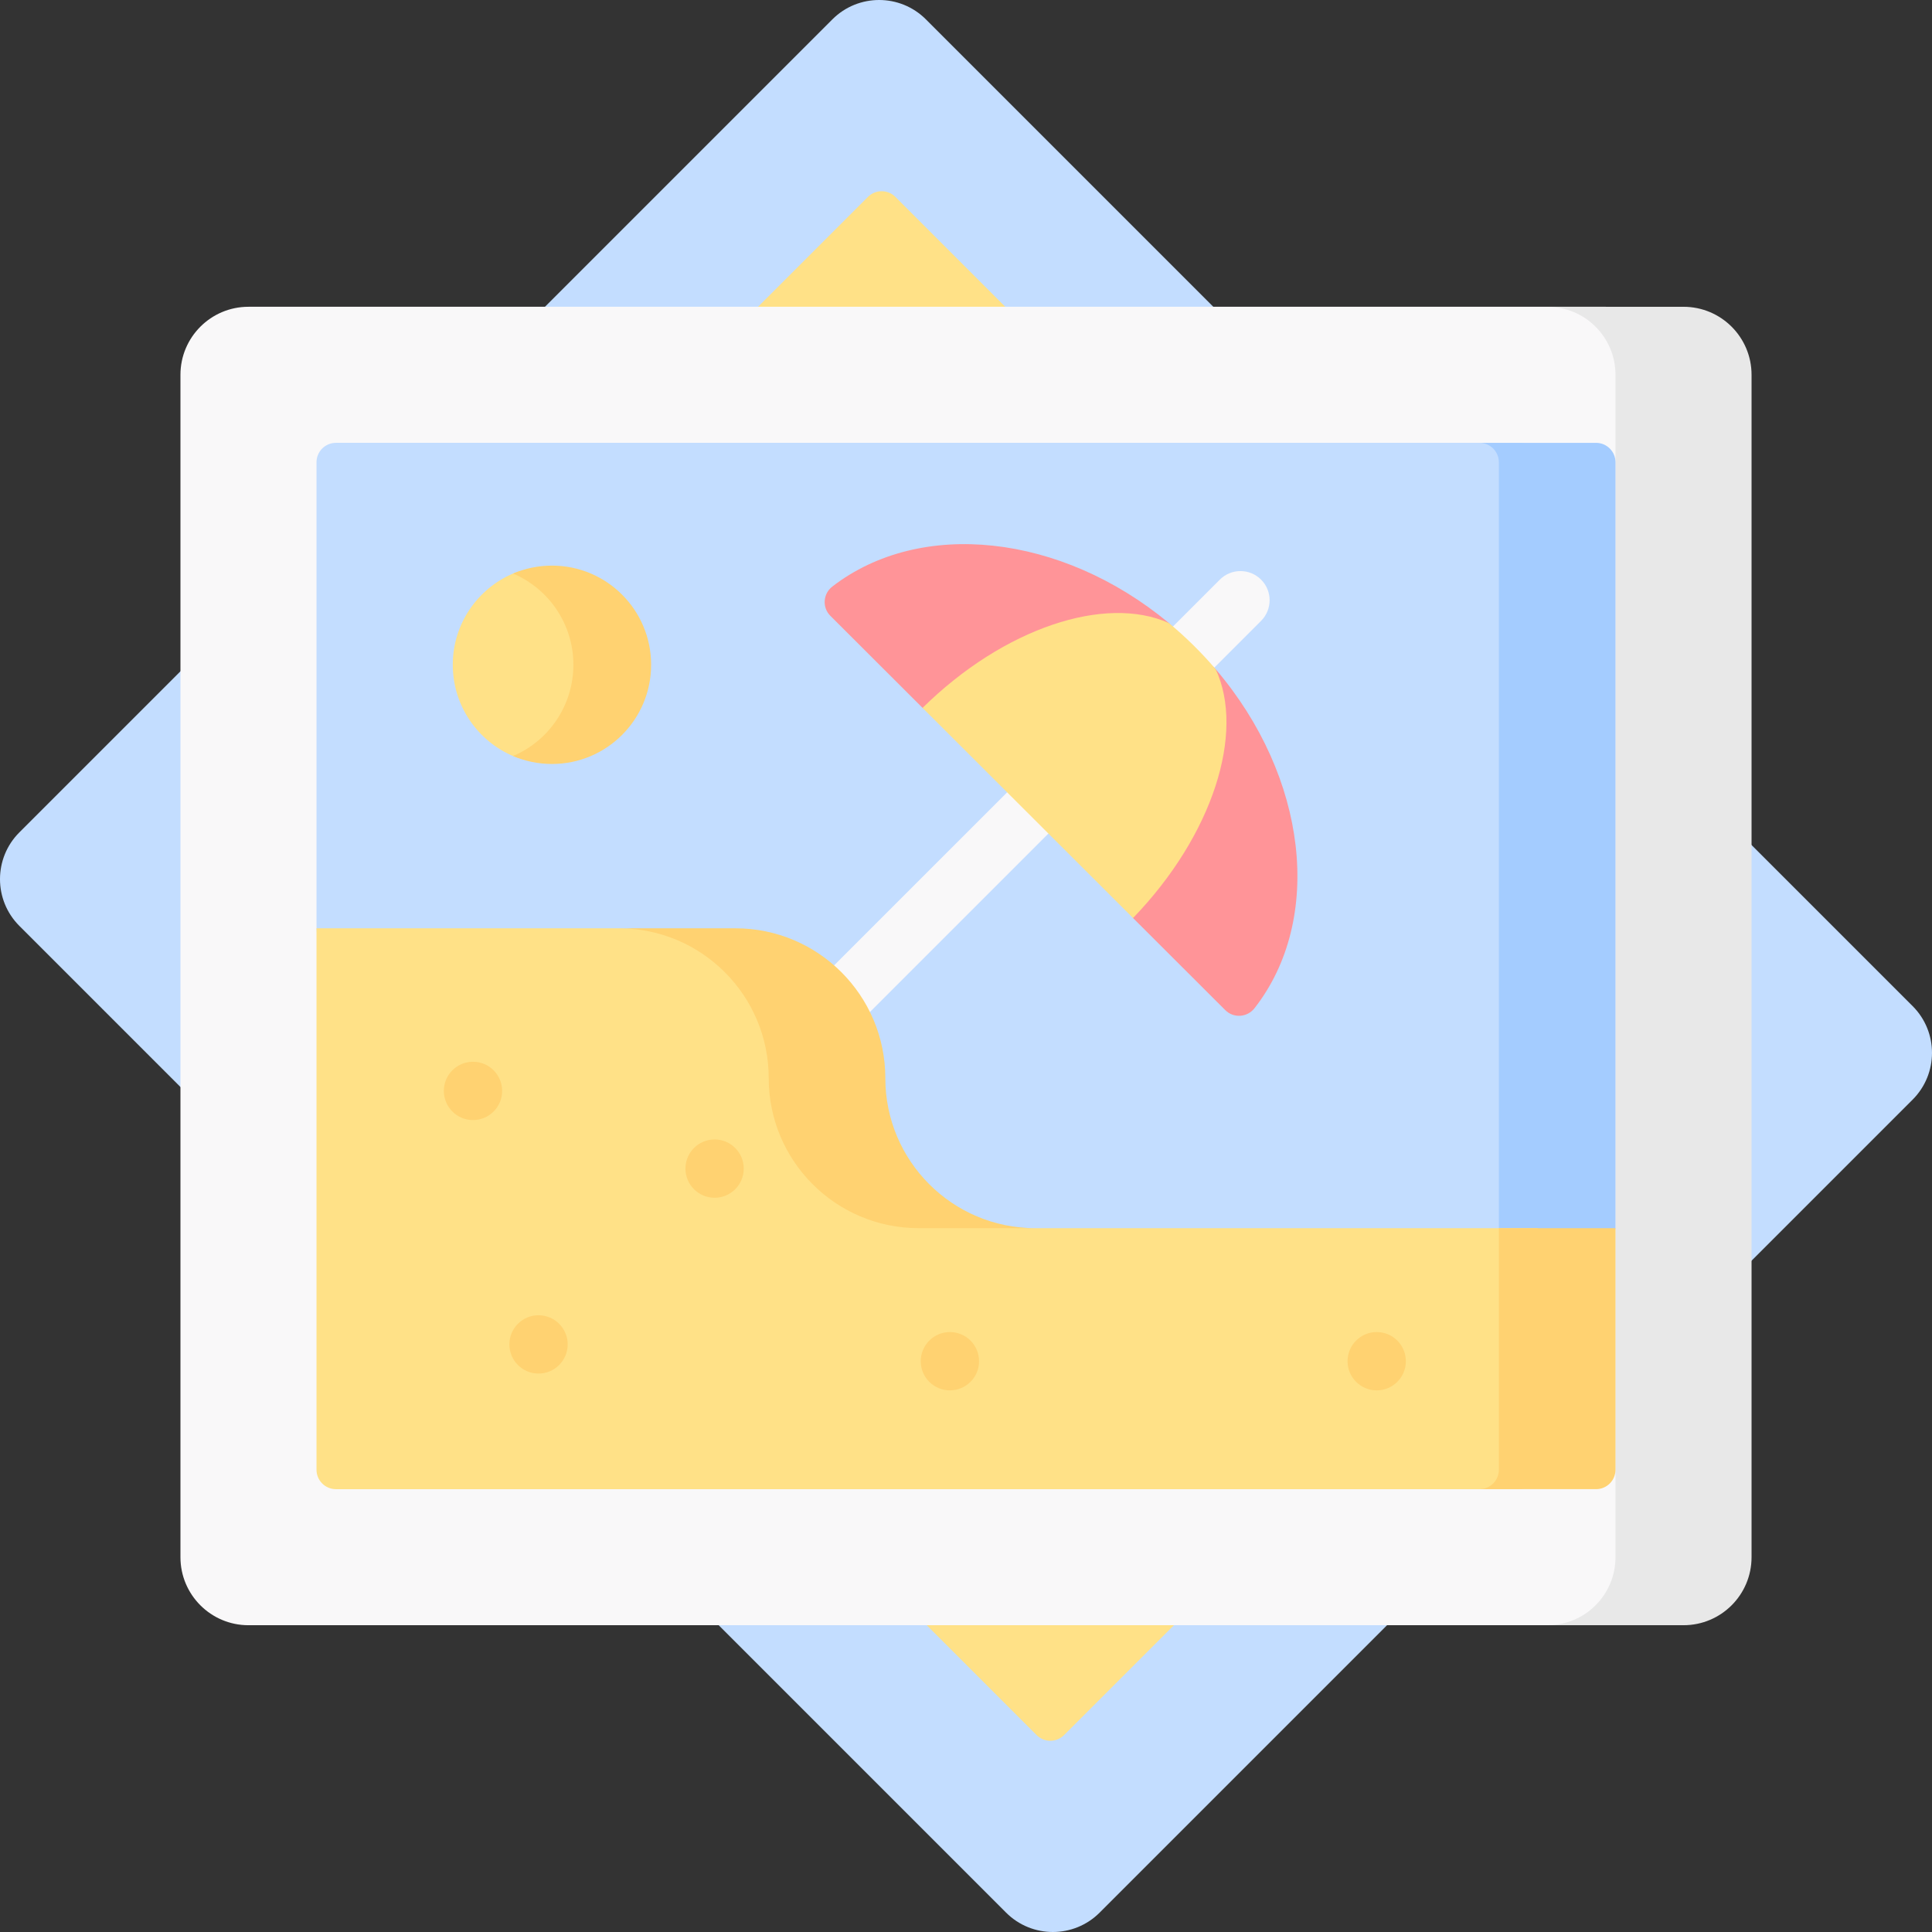
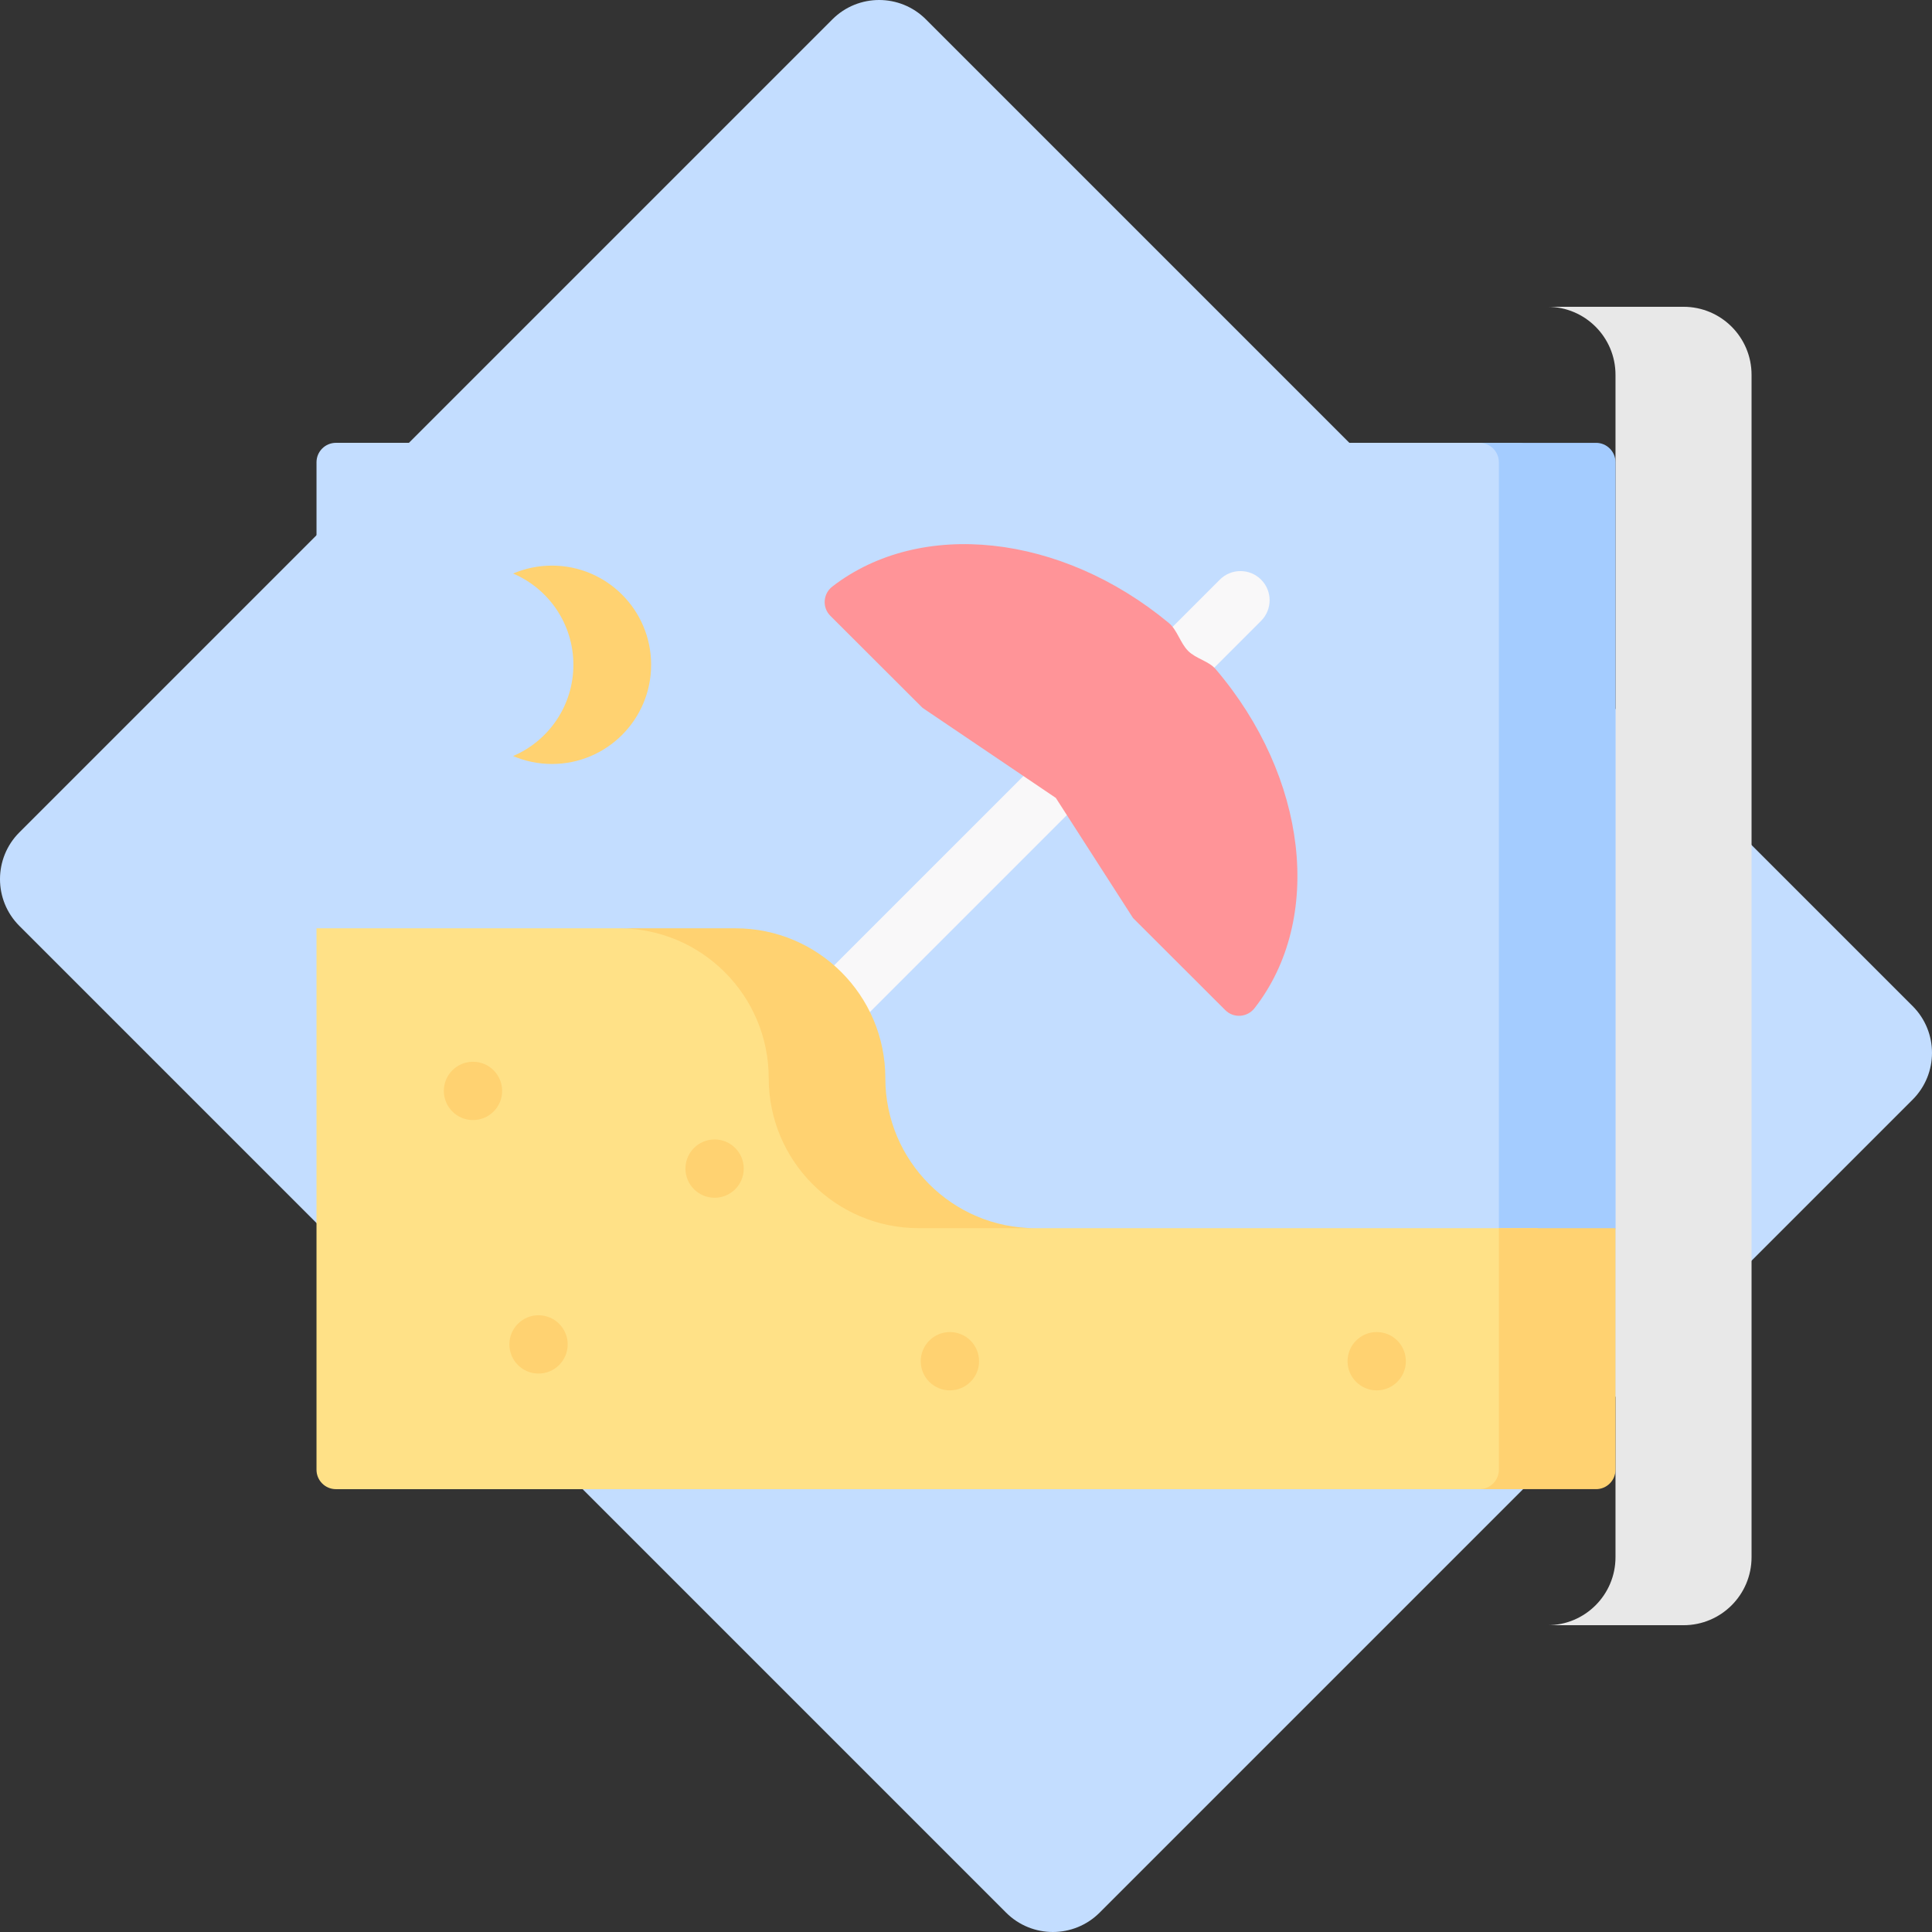
<svg xmlns="http://www.w3.org/2000/svg" id="Capa_1" enable-background="new 0 0 497 497" height="512" viewBox="0 0 497 497" width="512">
  <rect x="0" y="0" width="497" height="497" fill="#333333" stroke="none" />
  <g>
    <path d="m258.812 492.016-253.828-253.828c-6.646-6.645-6.646-17.42 0-24.065l209.139-209.139c6.645-6.646 17.42-6.646 24.065 0l253.828 253.828c6.645 6.645 6.645 17.42 0 24.065l-209.139 209.139c-6.645 6.645-17.42 6.645-24.065 0z" fill="#c3ddff" />
-     <path d="m50.656 230.342 216.002 216.002c1.953 1.953 5.118 1.953 7.071 0l172.615-172.615c1.953-1.953 1.953-5.118 0-7.071l-216.002-216.002c-1.953-1.953-5.118-1.953-7.071 0l-172.615 172.615c-1.952 1.952-1.952 5.118 0 7.071z" fill="#ffe187" />
-     <path d="m413.08 418.083h-349.16c-9.665 0-17.5-7.835-17.5-17.5v-304.166c0-9.665 7.835-17.5 17.5-17.5h349.16c9.665 0 17.5 7.835 17.5 17.5v304.166c0 9.665-7.835 17.5-17.5 17.5z" fill="#f9f8f9" />
    <path d="m450.58 96.42v304.16c0 9.67-7.83 17.5-17.5 17.5h-35c9.67 0 17.5-7.83 17.5-17.5v-304.16c0-9.67-7.83-17.5-17.5-17.5h35c9.67 0 17.5 7.83 17.5 17.5z" fill="#e8e8e8" />
    <path d="m96.42 373.083 294.16 10c2.761 0 5-2.239 5-5v-259.166c0-2.761-2.239-5-5-5h-304.16c-2.761 0-5 2.239-5 5v119.883l10 129.283c0 2.761 2.239 5 5 5z" fill="#c3ddff" />
    <path d="m415.58 118.92v197.02l-10 52.14c0 2.76-2.24 5-5 5h-30c2.76 0 5-2.24 5-5l10-52.137v-197.023c0-2.76-2.24-5-5-5h30c2.76 0 5 2.24 5 5z" fill="#a4ccff" />
    <path d="m180.229 300.782c-1.919 0-3.839-.732-5.303-2.196-2.929-2.93-2.929-7.678 0-10.607l138.876-138.875c2.929-2.928 7.678-2.928 10.606 0 2.929 2.93 2.929 7.678 0 10.607l-138.876 138.875c-1.464 1.464-3.384 2.196-5.303 2.196z" fill="#f9f8f9" />
    <path d="m395.58 315.943v62.14c0 2.761-2.239 5-5 5h-304.16c-2.761 0-5-2.239-5-5v-139.28h78.616l29.144 1c21.302 0 37.57 16.268 37.57 37.57 0 21.302 17.268 38.57 38.57 38.57z" fill="#ffe187" />
    <g fill="#ffd271">
      <path d="m415.58 315.94v62.14c0 2.76-2.24 5-5 5h-30c2.76 0 5-2.24 5-5v-62.14z" />
      <path d="m239.05 304.64c6.98 6.98 16.62 11.3 27.27 11.3h-30c-10.65 0-20.29-4.32-27.27-11.3s-11.3-16.62-11.3-27.27c0-21.3-17.27-38.57-38.57-38.57h30c21.3 0 38.57 17.27 38.57 38.57 0 10.65 4.32 20.29 11.3 27.27z" />
      <path d="m121.674 288.133c-4.142 0-7.5-3.358-7.5-7.5 0-4.142 3.358-7.5 7.5-7.5 4.142 0 7.5 3.358 7.5 7.5 0 4.142-3.358 7.5-7.5 7.5z" />
      <path d="m138.534 353.343c-4.142 0-7.5-3.358-7.5-7.5 0-4.142 3.358-7.5 7.5-7.5 4.142 0 7.5 3.358 7.5 7.5 0 4.142-3.358 7.5-7.5 7.5z" />
      <path d="m183.828 308.119c-4.142 0-7.5-3.358-7.5-7.5 0-4.142 3.358-7.5 7.5-7.5 4.142 0 7.5 3.358 7.5 7.5 0 4.142-3.358 7.5-7.5 7.5z" />
      <path d="m244.359 357.667c-4.142 0-7.5-3.358-7.5-7.5 0-4.142 3.358-7.5 7.5-7.5 4.142 0 7.5 3.358 7.5 7.5 0 4.142-3.358 7.5-7.5 7.5z" />
      <path d="m354.153 357.667c-4.142 0-7.5-3.358-7.5-7.5 0-4.142 3.358-7.5 7.5-7.5 4.142 0 7.5 3.358 7.5 7.5 0 4.142-3.358 7.5-7.5 7.5z" />
    </g>
-     <path d="m166.501 171.014c0 14.091-10.423 24.514-24.514 24.514-3.523 0-6.879.286-9.931-1.005-9.157-3.873-15.583-12.941-15.583-23.509 0-10.542 6.394-19.591 15.516-23.48 3.07-1.309 6.45-1.033 9.998-1.033 14.091-.001 24.514 10.422 24.514 24.513z" fill="#ffe187" />
    <path d="m167.5 171.01c0 14.09-11.42 25.52-25.51 25.52-3.55 0-6.93-.73-10-2.04 9.12-3.89 15.51-12.94 15.51-23.48s-6.39-19.59-15.51-23.47c3.07-1.31 6.45-2.04 10-2.04 14.09 0 25.51 11.42 25.51 25.51z" fill="#ffd271" />
    <path d="m213.604 158.414c-2.149-2.146-1.89-5.677.515-7.531 22.713-17.522 58.848-13.601 86.564 9.38 2.151 1.784 2.951 5.206 4.991 7.218 2.034 2.007 5.256 2.552 7.064 4.672 23.624 27.708 27.876 64.292 9.984 87.202-1.862 2.385-5.372 2.643-7.514.505l-23.739-23.702-19.86-30.894-34.283-23.165z" fill="#ff9498" />
-     <path d="m291.467 236.159-54.143-54.058c20.937-20.612 47.03-29.14 63.35-21.828 2.157 1.775 4.257 3.677 6.293 5.685s3.96 4.073 5.763 6.201c7.594 16.291-.707 42.709-21.263 64z" fill="#ffe187" />
  </g>
</svg>